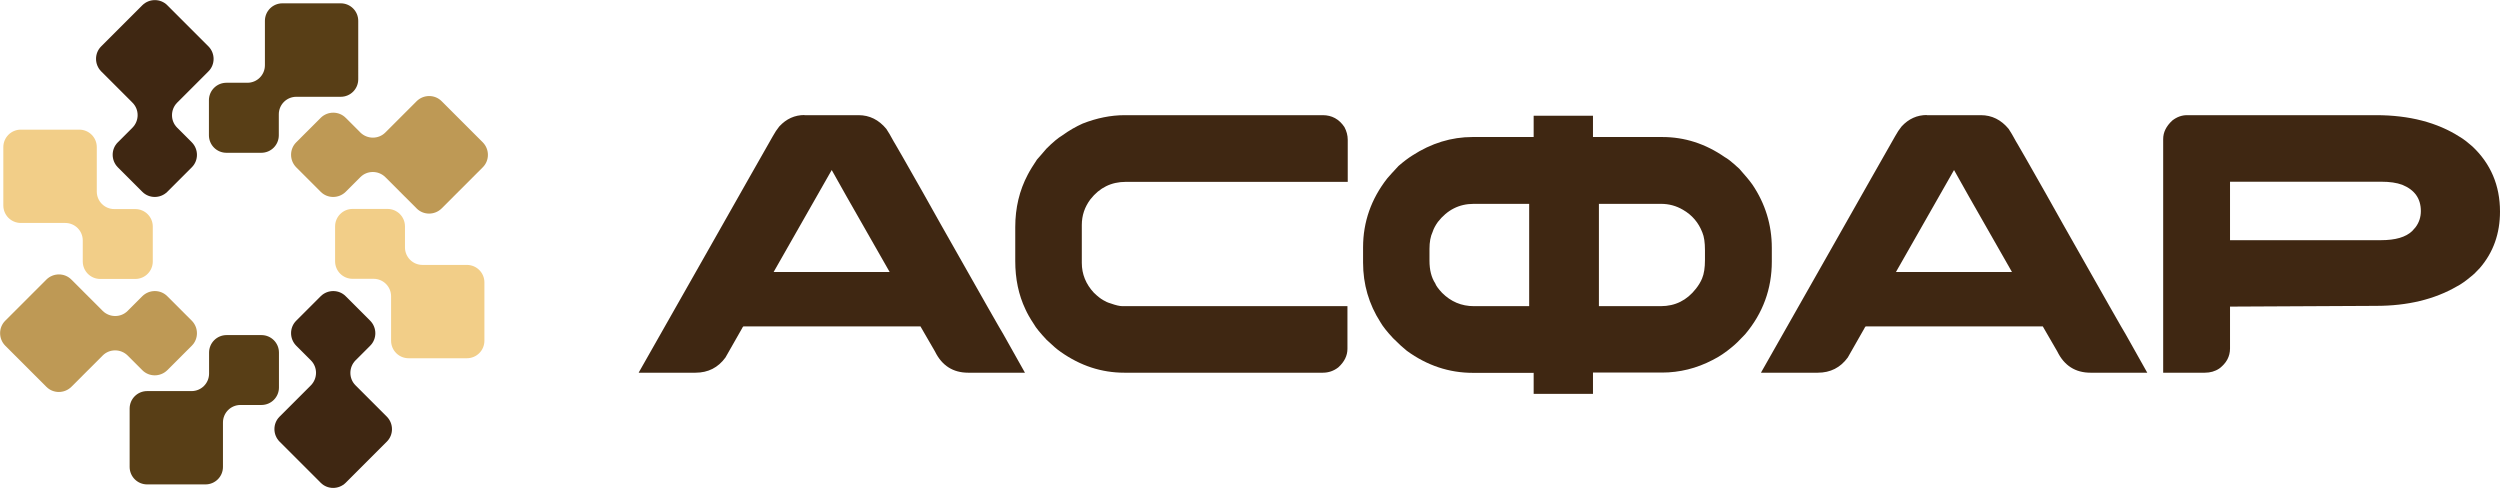
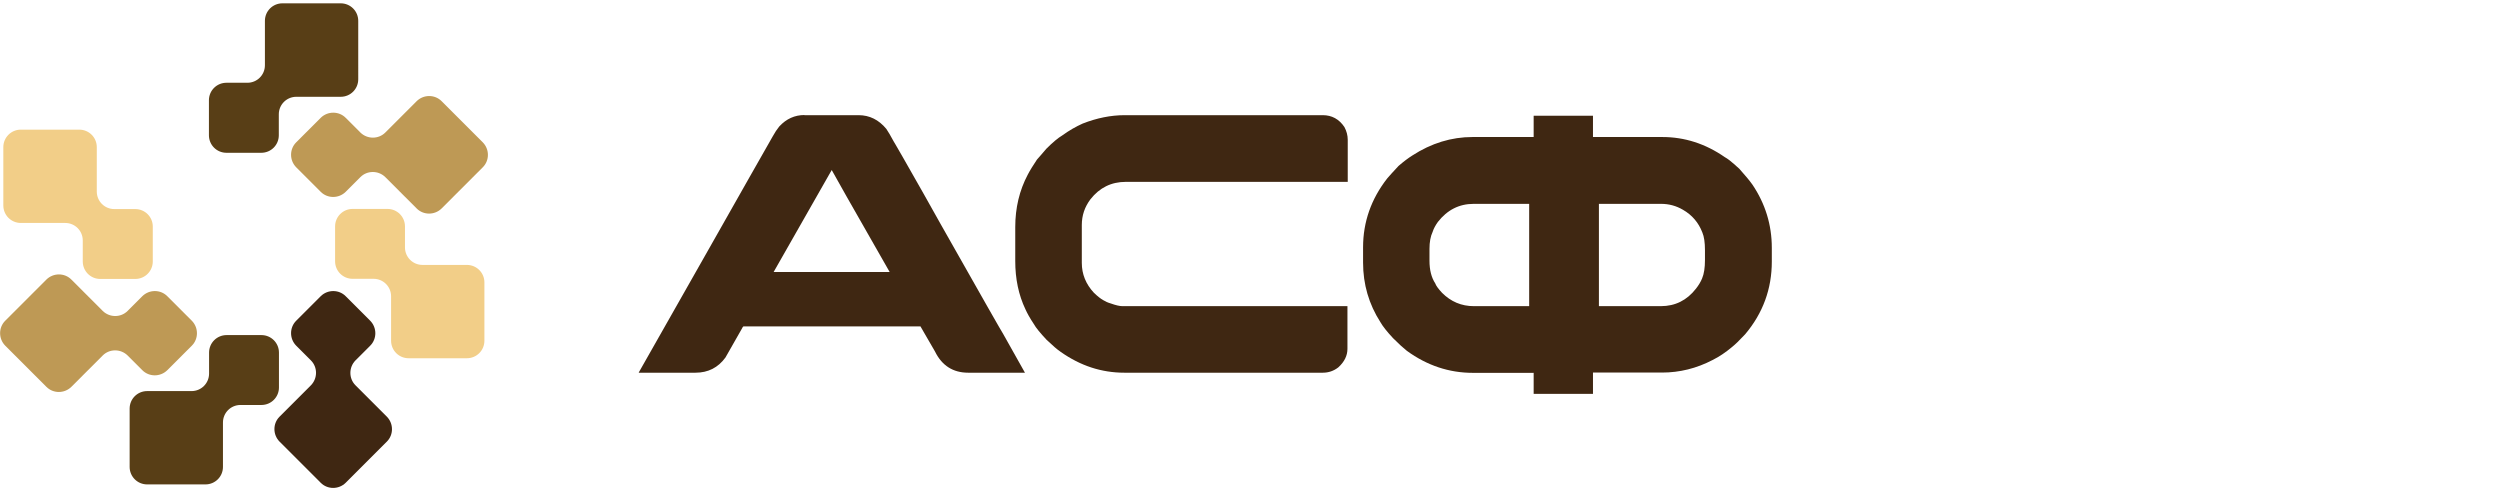
<svg xmlns="http://www.w3.org/2000/svg" id="Layer_1" data-name="Layer 1" viewBox="0 0 172.79 33.72">
  <defs>
    <style> .cls-1 { fill: #f2ce88; } .cls-2 { fill: #583e16; } .cls-3 { fill: #be9955; } .cls-4 { fill: #3f2712; } </style>
  </defs>
  <path class="cls-3" d="M22.17,8.14l-1.7,1.7c-.47.47-.47,1.24,0,1.72l1.7,1.7c.47.47,1.24.47,1.72,0l1.02-1.02c.47-.47,1.24-.47,1.72,0l2.17,2.17c.47.47,1.24.47,1.72,0l2.85-2.85c.47-.47.47-1.24,0-1.72l-2.85-2.85c-.47-.47-1.24-.47-1.72,0l-2.17,2.17c-.47.47-1.24.47-1.72,0l-1.02-1.02c-.47-.47-1.24-.47-1.72,0Z" />
  <path class="cls-3" d="M11.56,25.59l1.7-1.7c.47-.47.47-1.24,0-1.72l-1.7-1.7c-.47-.47-1.24-.47-1.72,0l-1.02,1.02c-.47.47-1.24.47-1.72,0l-2.17-2.17c-.47-.47-1.24-.47-1.72,0l-2.85,2.85c-.47.47-.47,1.24,0,1.72l2.85,2.85c.47.47,1.24.47,1.72,0l2.17-2.17c.47-.47,1.24-.47,1.72,0l1.02,1.02c.47.47,1.24.47,1.72,0Z" />
-   <path class="cls-4" d="M8.14,11.56l1.7,1.7c.47.47,1.24.47,1.72,0l1.7-1.7c.47-.47.47-1.24,0-1.72l-1.02-1.02c-.47-.47-.47-1.24,0-1.72l2.17-2.17c.47-.47.47-1.24,0-1.72L11.56.36c-.47-.47-1.24-.47-1.72,0l-2.85,2.85c-.47.47-.47,1.24,0,1.72l2.17,2.17c.47.47.47,1.24,0,1.72l-1.02,1.02c-.47.47-.47,1.24,0,1.72Z" />
  <path class="cls-4" d="M25.59,22.17l-1.7-1.7c-.47-.47-1.24-.47-1.72,0l-1.7,1.7c-.47.47-.47,1.24,0,1.72l1.02,1.02c.47.47.47,1.24,0,1.72l-2.17,2.17c-.47.47-.47,1.24,0,1.72l2.85,2.85c.47.47,1.24.47,1.72,0l2.85-2.85c.47-.47.47-1.24,0-1.72l-2.17-2.17c-.47-.47-.47-1.24,0-1.72l1.02-1.02c.47-.47.47-1.24,0-1.72Z" />
  <path class="cls-1" d="M26.78,14.44h-2.41c-.67,0-1.21.54-1.21,1.21v2.41c0,.67.54,1.21,1.21,1.21h1.45c.67,0,1.21.54,1.21,1.21v3.07c0,.67.54,1.21,1.21,1.21h4.03c.67,0,1.21-.54,1.21-1.21v-4.03c0-.67-.54-1.21-1.21-1.21h-3.07c-.67,0-1.21-.54-1.21-1.21v-1.45c0-.67-.54-1.21-1.21-1.21Z" />
  <path class="cls-1" d="M6.94,19.28h2.41c.67,0,1.21-.54,1.21-1.21v-2.41c0-.67-.54-1.21-1.21-1.21h-1.45c-.67,0-1.21-.54-1.21-1.21v-3.07c0-.67-.54-1.21-1.21-1.21H1.44c-.67,0-1.21.54-1.21,1.21v4.03c0,.67.54,1.21,1.21,1.21h3.07c.67,0,1.21.54,1.21,1.21v1.45c0,.67.54,1.21,1.21,1.21Z" />
  <path class="cls-2" d="M14.44,6.94v2.41c0,.67.54,1.21,1.21,1.21h2.41c.67,0,1.21-.54,1.21-1.21v-1.45c0-.67.54-1.21,1.21-1.21h3.07c.67,0,1.21-.54,1.21-1.21V1.44c0-.67-.54-1.21-1.21-1.21h-4.03c-.67,0-1.21.54-1.21,1.21v3.07c0,.67-.54,1.21-1.21,1.21h-1.45c-.67,0-1.21.54-1.21,1.21Z" />
  <path class="cls-2" d="M19.28,26.78v-2.41c0-.67-.54-1.21-1.21-1.21h-2.41c-.67,0-1.21.54-1.21,1.21v1.45c0,.67-.54,1.21-1.21,1.21h-3.07c-.67,0-1.21.54-1.21,1.21v4.03c0,.67.54,1.21,1.21,1.21h4.03c.67,0,1.21-.54,1.21-1.21v-3.07c0-.67.54-1.21,1.21-1.21h1.45c.67,0,1.21-.54,1.21-1.21Z" />
  <g>
    <path class="cls-4" d="M55.59,7.96h3.75c.76,0,1.4.32,1.92.95.13.19.3.48.51.87.03.05.06.1.09.15.08.12.73,1.27,1.97,3.45.35.62.75,1.33,1.19,2.12,2.8,4.95,4.24,7.48,4.32,7.59l1.5,2.67h-3.92c-1.05,0-1.82-.49-2.3-1.47-.35-.6-.61-1.04-.77-1.33-.15-.25-.22-.38-.23-.4h-12.23s-.02,0-.04.03c-.02.02-.04.05-.06.1l-1.15,2.02c-.51.7-1.2,1.05-2.07,1.05h-3.9s-.01,0-.02,0c0,0,0,0,0-.02,1.89-3.33,3.53-6.22,4.92-8.67,1.11-1.95,2-3.53,2.68-4.73,1.07-1.87,1.62-2.84,1.66-2.92.14-.26.29-.48.45-.68.49-.53,1.07-.79,1.75-.79ZM57.48,11.76l-4.01,7.04h8.02c-2.62-4.58-3.95-6.93-4-7.04Z" />
    <path class="cls-4" d="M77.73,7.96h13.69c.63,0,1.13.27,1.5.82.15.28.23.58.23.88v2.91h-15.34c-1,0-1.81.4-2.44,1.2-.4.53-.6,1.12-.6,1.78v2.62c0,.78.28,1.47.84,2.07.26.25.47.41.63.5.16.1.34.18.52.23.36.13.63.19.81.19h15.56v2.95c0,.47-.21.9-.63,1.28-.32.25-.68.37-1.07.37h-13.72c-1.58,0-3.04-.48-4.4-1.44-.24-.16-.56-.44-.97-.83-.44-.47-.74-.83-.89-1.1-.26-.39-.45-.73-.58-1.02-.47-.99-.7-2.1-.7-3.32v-2.35c0-1.34.29-2.54.86-3.62.16-.31.38-.66.64-1.05.07-.08.14-.16.22-.25.13-.15.27-.32.43-.5.44-.44.81-.75,1.1-.92.47-.34.94-.61,1.41-.82.97-.38,1.94-.58,2.91-.58Z" />
-     <path class="cls-4" d="M105.99,25.77h-4.19c-1.65,0-3.17-.51-4.56-1.52-.23-.18-.55-.47-.96-.88-.42-.45-.71-.82-.87-1.1-.8-1.25-1.2-2.62-1.2-4.12v-1.05c0-1.76.56-3.35,1.67-4.77.15-.18.41-.46.78-.86.37-.32.68-.55.95-.72,1.31-.85,2.7-1.28,4.17-1.28h4.22v-1.47h4.1v1.47h4.79c1.54,0,2.98.46,4.32,1.39.2.11.43.29.69.52.04.04.09.08.14.13l.17.15c.42.47.72.83.91,1.1.89,1.32,1.34,2.78,1.34,4.37v.95c0,1.88-.61,3.56-1.84,5.02-.39.42-.7.72-.93.9-.43.36-.86.65-1.32.88-1.11.58-2.28.87-3.5.87h-4.77v1.47h-4.1v-1.47ZM105.7,14.09h-3.85c-1,0-1.82.42-2.47,1.25-.17.24-.29.46-.36.68-.15.32-.22.71-.22,1.18v.82c0,.63.13,1.16.4,1.57.05.15.21.37.47.65.61.61,1.34.92,2.2.92h3.82v-7.07ZM110.52,21.16h4.27c.99,0,1.8-.4,2.43-1.21.18-.23.32-.46.42-.7.14-.33.2-.76.2-1.28v-.67c0-.54-.06-.95-.18-1.23-.26-.68-.71-1.21-1.34-1.57-.46-.27-.96-.41-1.51-.41h-4.3v7.07Z" />
-     <path class="cls-4" d="M133.16,7.96h3.75c.76,0,1.4.32,1.92.95.13.19.3.48.51.87.03.05.06.1.09.15.08.12.73,1.27,1.97,3.45.35.62.75,1.33,1.19,2.12,2.8,4.95,4.24,7.48,4.32,7.59l1.5,2.67h-3.92c-1.05,0-1.82-.49-2.3-1.47-.35-.6-.61-1.04-.77-1.33-.15-.25-.22-.38-.23-.4h-12.23s-.02,0-.04.03c-.02.02-.04.05-.06.1l-1.15,2.02c-.51.7-1.2,1.05-2.07,1.05h-3.9s-.01,0-.02,0c0,0,0,0,0-.02,1.89-3.33,3.53-6.22,4.92-8.67,1.11-1.95,2-3.53,2.68-4.73,1.07-1.87,1.62-2.84,1.66-2.92.14-.26.29-.48.45-.68.49-.53,1.07-.79,1.75-.79ZM135.05,11.76l-4.01,7.04h8.02c-2.62-4.58-3.95-6.93-4-7.04Z" />
-     <path class="cls-4" d="M151.16,7.96h13.06c2.3,0,4.23.5,5.79,1.5.26.15.54.37.86.65,1.28,1.2,1.92,2.71,1.92,4.51,0,1.52-.46,2.82-1.39,3.9-.24.26-.44.46-.6.58-.38.32-.72.56-1,.7-1.54.89-3.4,1.34-5.57,1.34l-9.84.05h-.26v2.9c0,.55-.25,1.01-.74,1.38-.3.2-.63.29-1,.29h-2.88V9.61c0-.47.21-.89.63-1.28.32-.25.66-.37,1.02-.37ZM154.13,12.57v4.03h10.44c1,0,1.71-.21,2.15-.63.08-.08.15-.16.23-.26.25-.33.37-.71.37-1.12,0-.87-.43-1.47-1.29-1.82-.38-.14-.86-.21-1.43-.21h-10.47Z" />
+     <path class="cls-4" d="M105.99,25.77h-4.19c-1.65,0-3.17-.51-4.56-1.52-.23-.18-.55-.47-.96-.88-.42-.45-.71-.82-.87-1.1-.8-1.25-1.2-2.62-1.2-4.12v-1.05c0-1.76.56-3.35,1.67-4.77.15-.18.41-.46.78-.86.37-.32.68-.55.95-.72,1.31-.85,2.7-1.28,4.17-1.28h4.22v-1.47h4.1v1.47h4.79c1.54,0,2.98.46,4.32,1.39.2.11.43.29.69.52.04.04.09.08.14.13l.17.15c.42.47.72.83.91,1.1.89,1.32,1.34,2.78,1.34,4.37v.95c0,1.88-.61,3.56-1.84,5.02-.39.42-.7.72-.93.9-.43.36-.86.65-1.32.88-1.11.58-2.28.87-3.5.87h-4.77v1.47h-4.1v-1.47ZM105.7,14.09h-3.85c-1,0-1.82.42-2.47,1.25-.17.24-.29.46-.36.68-.15.32-.22.71-.22,1.18v.82c0,.63.13,1.16.4,1.57.05.15.21.37.47.65.61.61,1.34.92,2.2.92h3.82v-7.07ZM110.52,21.16h4.27c.99,0,1.8-.4,2.43-1.21.18-.23.32-.46.42-.7.14-.33.2-.76.2-1.28v-.67c0-.54-.06-.95-.18-1.23-.26-.68-.71-1.21-1.34-1.57-.46-.27-.96-.41-1.51-.41h-4.3v7.07" />
  </g>
</svg>